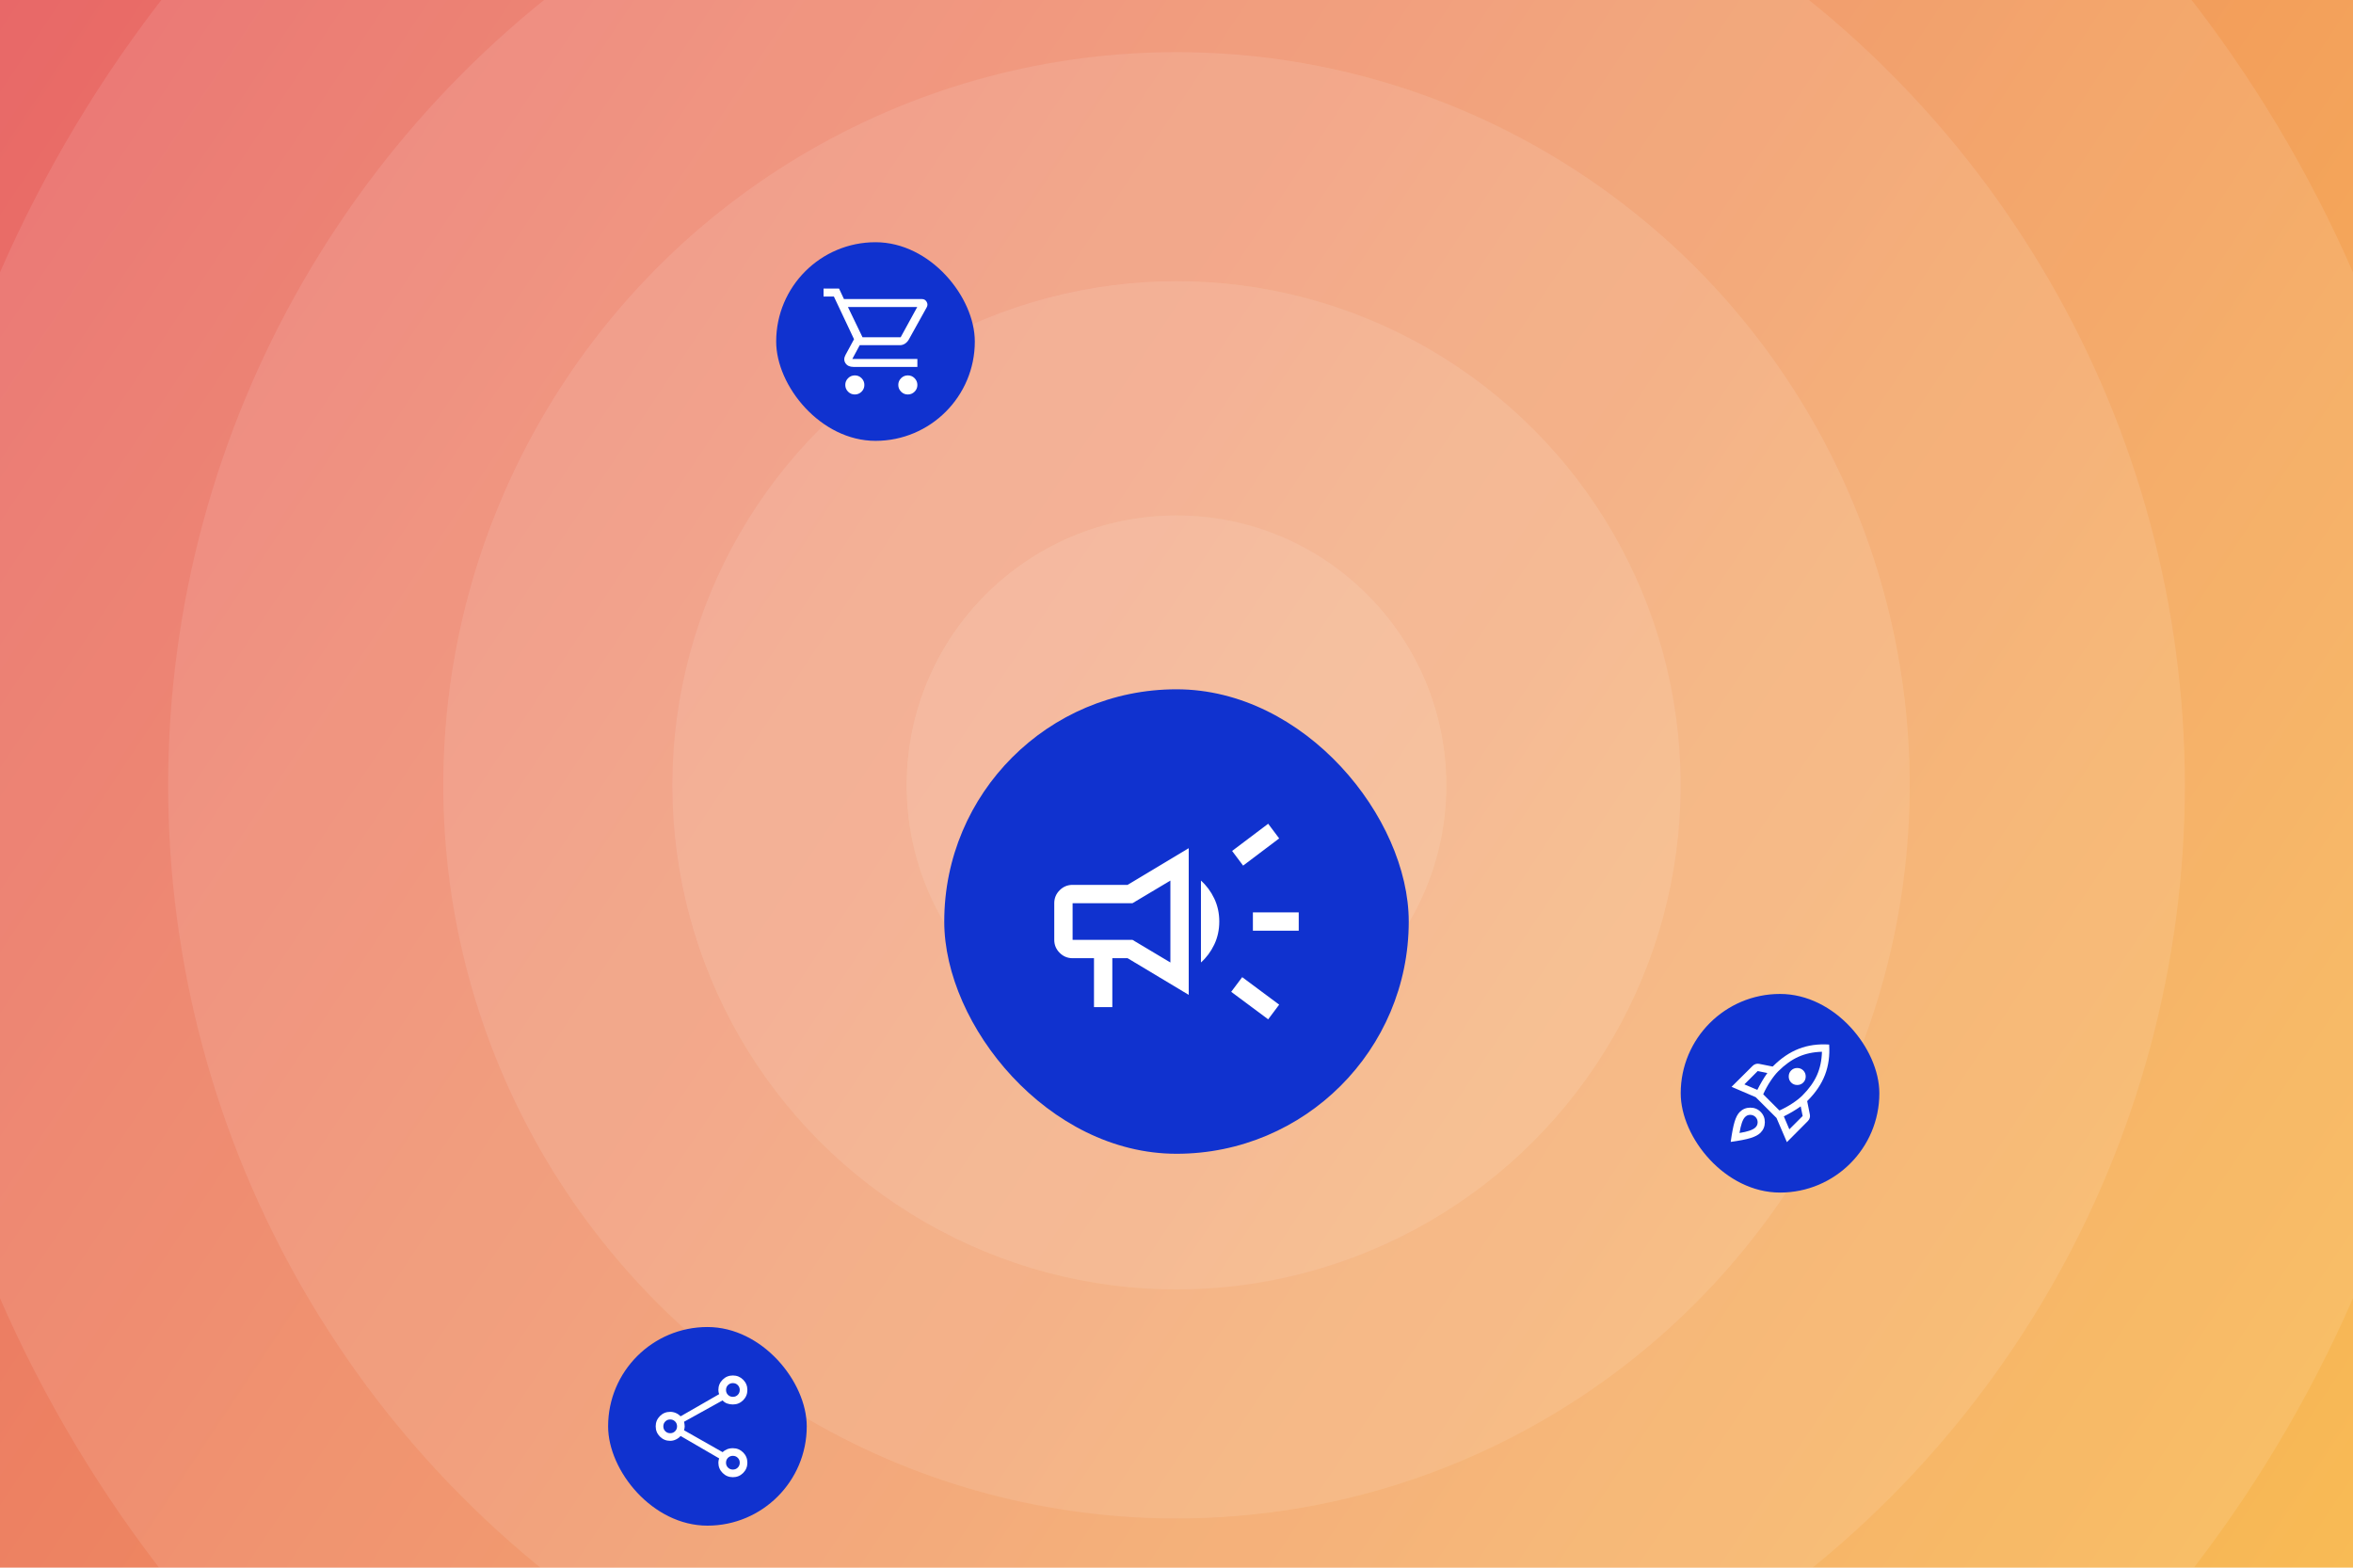
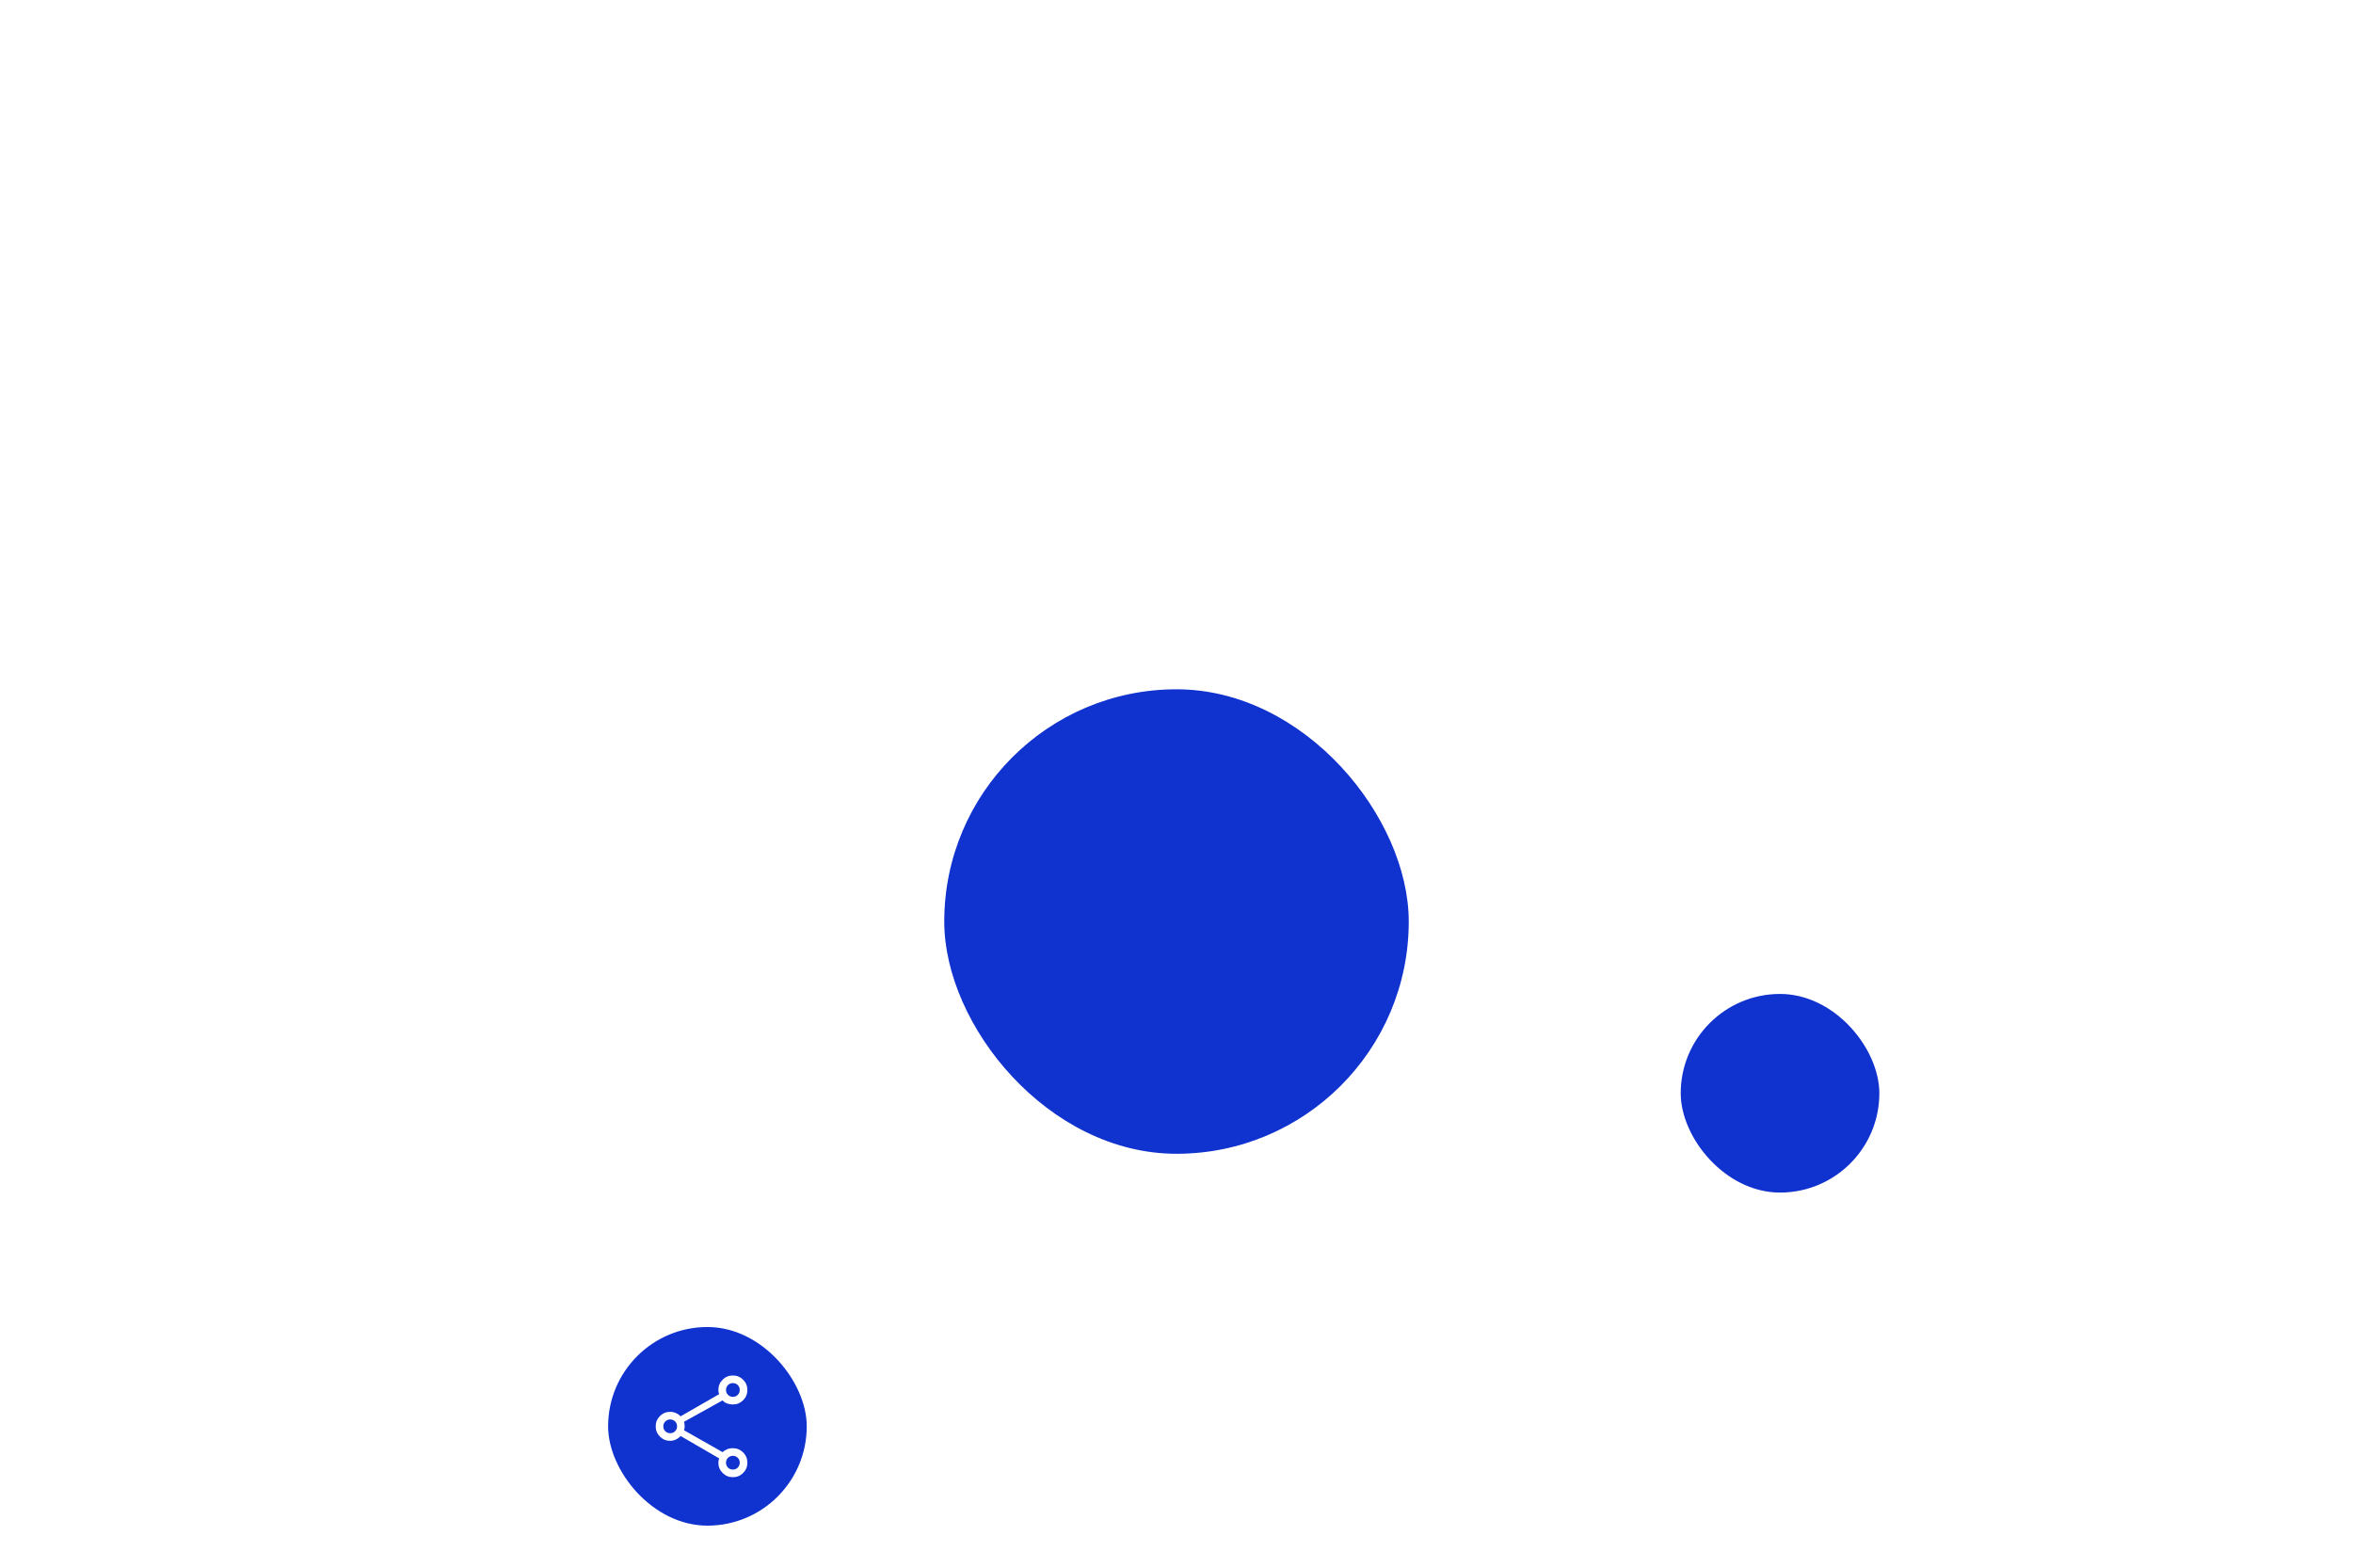
<svg xmlns="http://www.w3.org/2000/svg" width="770" height="513" viewBox="0 0 770 513" fill="none">
  <g clip-path="url(#clip0_604_986)">
-     <rect width="770" height="513" fill="url(#paint0_linear_604_986)" />
    <g style="mix-blend-mode:overlay" opacity="0.1">
      <ellipse cx="384.998" cy="256.989" rx="88.308" ry="88.304" fill="white" />
    </g>
    <g style="mix-blend-mode:overlay" opacity="0.1">
      <ellipse cx="385.002" cy="256.99" rx="164.985" ry="164.978" fill="white" />
    </g>
    <g style="mix-blend-mode:overlay" opacity="0.1">
      <ellipse cx="385" cy="256.989" rx="239.938" ry="239.929" fill="white" />
    </g>
    <g style="mix-blend-mode:overlay" opacity="0.1">
      <ellipse cx="384.999" cy="256.989" rx="329.969" ry="329.957" fill="white" />
    </g>
    <g style="mix-blend-mode:overlay" opacity="0.1">
      <ellipse cx="385" cy="256.989" rx="420" ry="419.984" fill="white" />
    </g>
    <g filter="url(#filter0_dd_604_986)">
      <rect x="309" y="181" width="152" height="152" rx="76" fill="#1032CF" />
-       <path d="M410 260V254H425V260H410ZM415 289L402.9 280L406.5 275.2L418.6 284.2L415 289ZM406.8 238.7L403.2 233.9L415 225L418.6 229.8L406.8 238.7ZM358 285V269H351C349.35 269 347.938 268.412 346.763 267.237C345.588 266.062 345 264.65 345 263V251C345 249.35 345.588 247.937 346.763 246.762C347.938 245.587 349.35 245 351 245H369L389 233V281L369 269H364V285H358ZM393 270.4V243.6C394.8 245.2 396.25 247.15 397.35 249.45C398.45 251.75 399 254.267 399 257C399 259.733 398.45 262.25 397.35 264.55C396.25 266.85 394.8 268.8 393 270.4ZM351 251V263H370.6L383 270.4V243.6L370.6 251H351Z" fill="white" />
    </g>
    <g filter="url(#filter1_dd_604_986)">
      <rect x="550" y="280" width="65" height="65" rx="32.5" fill="#1032CF" />
-       <path d="M570.836 309.593L575.073 311.392C575.553 310.432 576.066 309.486 576.612 308.554C577.159 307.621 577.738 306.728 578.351 305.875L575.193 305.236L570.836 309.593ZM576.992 312.831L582.309 318.147C583.828 317.454 585.253 316.668 586.586 315.789C587.918 314.909 588.997 314.056 589.823 313.23C591.982 311.072 593.568 308.86 594.58 306.595C595.593 304.33 596.139 301.771 596.219 298.92C593.368 299 590.809 299.546 588.544 300.559C586.279 301.572 584.067 303.157 581.909 305.316C581.083 306.142 580.23 307.221 579.351 308.554C578.471 309.886 577.685 311.312 576.992 312.831ZM586.146 308.993C585.613 308.46 585.346 307.801 585.346 307.015C585.346 306.228 585.613 305.569 586.146 305.036C586.679 304.503 587.338 304.236 588.125 304.236C588.911 304.236 589.57 304.503 590.103 305.036C590.636 305.569 590.903 306.228 590.903 307.015C590.903 307.801 590.636 308.46 590.103 308.993C589.57 309.526 588.911 309.793 588.125 309.793C587.338 309.793 586.679 309.526 586.146 308.993ZM585.546 324.303L589.903 319.946L589.264 316.788C588.411 317.401 587.518 317.98 586.586 318.527C585.653 319.073 584.707 319.586 583.748 320.066L585.546 324.303ZM598.578 296.562C598.817 300.186 598.364 303.49 597.218 306.475C596.073 309.46 594.181 312.271 591.542 314.909L591.462 314.989L591.382 315.069L592.262 319.466C592.342 319.866 592.322 320.252 592.202 320.625C592.082 320.998 591.875 321.332 591.582 321.625L584.747 328.5L581.349 320.585L574.554 313.79L566.639 310.392L573.515 303.557C573.808 303.264 574.141 303.057 574.514 302.937C574.887 302.817 575.273 302.797 575.673 302.877L580.07 303.757C580.097 303.73 580.123 303.71 580.15 303.697C580.177 303.684 580.203 303.664 580.23 303.637C582.868 300.999 585.68 299.1 588.664 297.941C591.649 296.782 594.953 296.322 598.578 296.562ZM569.317 318.627C570.25 317.694 571.389 317.221 572.735 317.208C574.081 317.194 575.22 317.654 576.153 318.587C577.085 319.519 577.545 320.659 577.532 322.004C577.518 323.35 577.045 324.489 576.113 325.422C575.42 326.115 574.347 326.688 572.895 327.141C571.443 327.594 569.264 328.02 566.359 328.42C566.759 325.515 567.179 323.33 567.619 321.865C568.058 320.399 568.625 319.32 569.317 318.627ZM570.996 320.346C570.623 320.745 570.29 321.372 569.997 322.224C569.704 323.077 569.451 324.17 569.237 325.502C570.57 325.289 571.662 325.036 572.515 324.743C573.368 324.449 573.994 324.116 574.394 323.743C574.9 323.29 575.16 322.724 575.173 322.044C575.187 321.365 574.954 320.772 574.474 320.266C573.968 319.786 573.375 319.553 572.695 319.566C572.016 319.579 571.449 319.839 570.996 320.346Z" fill="white" />
    </g>
    <g filter="url(#filter2_dd_604_986)">
      <rect x="199" y="389" width="65" height="65" rx="32.5" fill="#1032CF" />
      <path d="M239.828 438.144C238.51 438.144 237.39 437.681 236.468 436.756C235.546 435.831 235.084 434.708 235.084 433.386C235.084 433.201 235.105 432.975 235.147 432.708C235.188 432.44 235.251 432.199 235.334 431.985L222.727 424.662C222.311 425.134 221.797 425.515 221.187 425.807C220.577 426.098 219.953 426.243 219.315 426.243C217.997 426.243 216.877 425.782 215.955 424.86C215.032 423.938 214.571 422.818 214.571 421.5C214.571 420.182 215.032 419.062 215.955 418.14C216.877 417.218 217.997 416.757 219.315 416.757C219.953 416.757 220.563 416.881 221.145 417.131C221.728 417.381 222.255 417.741 222.727 418.213L235.334 410.973C235.251 410.777 235.188 410.556 235.147 410.311C235.105 410.066 235.084 409.829 235.084 409.6C235.084 408.282 235.546 407.162 236.468 406.24C237.39 405.318 238.51 404.856 239.828 404.856C241.145 404.856 242.265 405.318 243.188 406.24C244.11 407.162 244.571 408.282 244.571 409.6C244.571 410.917 244.11 412.037 243.188 412.96C242.265 413.882 241.145 414.343 239.828 414.343C239.18 414.343 238.56 414.239 237.969 414.031C237.377 413.823 236.874 413.483 236.458 413.012L223.85 420.002C223.906 420.224 223.954 420.481 223.996 420.772C224.037 421.063 224.058 421.309 224.058 421.51C224.058 421.711 224.037 421.919 223.996 422.134C223.954 422.349 223.906 422.568 223.85 422.79L236.458 429.947C236.874 429.558 237.359 429.246 237.914 429.01C238.469 428.775 239.107 428.657 239.828 428.657C241.145 428.657 242.265 429.118 243.188 430.04C244.11 430.963 244.571 432.083 244.571 433.4C244.571 434.718 244.11 435.838 243.188 436.76C242.265 437.682 241.145 438.144 239.828 438.144ZM239.829 411.847C240.466 411.847 241 411.631 241.43 411.2C241.86 410.769 242.075 410.235 242.075 409.598C242.075 408.961 241.859 408.428 241.428 407.998C240.997 407.568 240.463 407.353 239.826 407.353C239.189 407.353 238.656 407.568 238.226 407.999C237.796 408.43 237.581 408.964 237.581 409.601C237.581 410.238 237.796 410.772 238.227 411.202C238.658 411.632 239.192 411.847 239.829 411.847ZM219.316 423.747C219.953 423.747 220.487 423.531 220.917 423.1C221.347 422.67 221.562 422.136 221.562 421.499C221.562 420.862 221.346 420.328 220.915 419.898C220.484 419.468 219.95 419.253 219.313 419.253C218.676 419.253 218.143 419.469 217.713 419.9C217.283 420.33 217.068 420.864 217.068 421.501C217.068 422.138 217.283 422.672 217.714 423.102C218.145 423.532 218.679 423.747 219.316 423.747ZM239.829 435.647C240.466 435.647 241 435.432 241.43 435.001C241.86 434.57 242.075 434.036 242.075 433.399C242.075 432.762 241.859 432.228 241.428 431.798C240.997 431.368 240.463 431.153 239.826 431.153C239.189 431.153 238.656 431.369 238.226 431.8C237.796 432.231 237.581 432.765 237.581 433.402C237.581 434.039 237.796 434.572 238.227 435.002C238.658 435.432 239.192 435.647 239.829 435.647Z" fill="white" />
    </g>
    <g filter="url(#filter3_dd_604_986)">
-       <rect x="254" y="34" width="65" height="65" rx="32.5" fill="#1032CF" />
      <path d="M279.725 83.825C278.864 83.825 278.13 83.519 277.523 82.905C276.916 82.292 276.612 81.555 276.612 80.694C276.612 79.832 276.919 79.098 277.532 78.491C278.145 77.884 278.883 77.58 279.744 77.58C280.605 77.58 281.339 77.887 281.946 78.5C282.553 79.113 282.857 79.851 282.857 80.712C282.857 81.573 282.55 82.307 281.937 82.914C281.324 83.522 280.587 83.825 279.725 83.825ZM297.072 83.825C296.211 83.825 295.477 83.519 294.87 82.905C294.263 82.292 293.959 81.555 293.959 80.694C293.959 79.832 294.266 79.098 294.879 78.491C295.492 77.884 296.229 77.58 297.091 77.58C297.952 77.58 298.686 77.887 299.293 78.5C299.9 79.113 300.204 79.851 300.204 80.712C300.204 81.573 299.897 82.307 299.284 82.914C298.671 83.522 297.933 83.825 297.072 83.825ZM277.48 55.203L282.25 65.091H294.74L300.161 55.203H277.48ZM276.179 52.601H301.725C302.389 52.601 302.894 52.904 303.24 53.511C303.587 54.119 303.587 54.726 303.24 55.333L297.385 65.871C297.067 66.42 296.654 66.861 296.147 67.194C295.639 67.526 295.083 67.692 294.479 67.692H281.339L278.911 72.203H300.204V74.805H279.301C278.087 74.805 277.212 74.4 276.677 73.591C276.142 72.781 276.15 71.87 276.699 70.858L279.474 65.741L272.883 51.777H269.5V49.175H274.574L276.179 52.601Z" fill="white" />
    </g>
  </g>
  <defs>
    <filter id="filter0_dd_604_986" x="274.714" y="171.857" width="220.571" height="220.571" filterUnits="userSpaceOnUse" color-interpolation-filters="sRGB">
      <feFlood flood-opacity="0" result="BackgroundImageFix" />
      <feColorMatrix in="SourceAlpha" type="matrix" values="0 0 0 0 0 0 0 0 0 0 0 0 0 0 0 0 0 0 127 0" result="hardAlpha" />
      <feMorphology radius="20.571" operator="erode" in="SourceAlpha" result="effect1_dropShadow_604_986" />
      <feOffset dy="19.429" />
      <feGaussianBlur stdDeviation="14.857" />
      <feComposite in2="hardAlpha" operator="out" />
      <feColorMatrix type="matrix" values="0 0 0 0 0 0 0 0 0 0 0 0 0 0 0 0 0 0 0.64 0" />
      <feBlend mode="multiply" in2="BackgroundImageFix" result="effect1_dropShadow_604_986" />
      <feColorMatrix in="SourceAlpha" type="matrix" values="0 0 0 0 0 0 0 0 0 0 0 0 0 0 0 0 0 0 127 0" result="hardAlpha" />
      <feOffset dy="25.143" />
      <feGaussianBlur stdDeviation="17.143" />
      <feComposite in2="hardAlpha" operator="out" />
      <feColorMatrix type="matrix" values="0 0 0 0 0.063 0 0 0 0 0.196 0 0 0 0 0.812 0 0 0 0.19 0" />
      <feBlend mode="normal" in2="effect1_dropShadow_604_986" result="effect2_dropShadow_604_986" />
      <feBlend mode="normal" in="SourceGraphic" in2="effect2_dropShadow_604_986" result="shape" />
    </filter>
    <filter id="filter1_dd_604_986" x="515.179" y="270.714" width="134.643" height="134.643" filterUnits="userSpaceOnUse" color-interpolation-filters="sRGB">
      <feFlood flood-opacity="0" result="BackgroundImageFix" />
      <feColorMatrix in="SourceAlpha" type="matrix" values="0 0 0 0 0 0 0 0 0 0 0 0 0 0 0 0 0 0 127 0" result="hardAlpha" />
      <feMorphology radius="20.893" operator="erode" in="SourceAlpha" result="effect1_dropShadow_604_986" />
      <feOffset dy="19.732" />
      <feGaussianBlur stdDeviation="15.089" />
      <feComposite in2="hardAlpha" operator="out" />
      <feColorMatrix type="matrix" values="0 0 0 0 0 0 0 0 0 0 0 0 0 0 0 0 0 0 0.64 0" />
      <feBlend mode="multiply" in2="BackgroundImageFix" result="effect1_dropShadow_604_986" />
      <feColorMatrix in="SourceAlpha" type="matrix" values="0 0 0 0 0 0 0 0 0 0 0 0 0 0 0 0 0 0 127 0" result="hardAlpha" />
      <feOffset dy="25.536" />
      <feGaussianBlur stdDeviation="17.411" />
      <feComposite in2="hardAlpha" operator="out" />
      <feColorMatrix type="matrix" values="0 0 0 0 0.063 0 0 0 0 0.196 0 0 0 0 0.812 0 0 0 0.19 0" />
      <feBlend mode="normal" in2="effect1_dropShadow_604_986" result="effect2_dropShadow_604_986" />
      <feBlend mode="normal" in="SourceGraphic" in2="effect2_dropShadow_604_986" result="shape" />
    </filter>
    <filter id="filter2_dd_604_986" x="164.179" y="379.714" width="134.643" height="134.643" filterUnits="userSpaceOnUse" color-interpolation-filters="sRGB">
      <feFlood flood-opacity="0" result="BackgroundImageFix" />
      <feColorMatrix in="SourceAlpha" type="matrix" values="0 0 0 0 0 0 0 0 0 0 0 0 0 0 0 0 0 0 127 0" result="hardAlpha" />
      <feMorphology radius="20.893" operator="erode" in="SourceAlpha" result="effect1_dropShadow_604_986" />
      <feOffset dy="19.732" />
      <feGaussianBlur stdDeviation="15.089" />
      <feComposite in2="hardAlpha" operator="out" />
      <feColorMatrix type="matrix" values="0 0 0 0 0 0 0 0 0 0 0 0 0 0 0 0 0 0 0.64 0" />
      <feBlend mode="multiply" in2="BackgroundImageFix" result="effect1_dropShadow_604_986" />
      <feColorMatrix in="SourceAlpha" type="matrix" values="0 0 0 0 0 0 0 0 0 0 0 0 0 0 0 0 0 0 127 0" result="hardAlpha" />
      <feOffset dy="25.536" />
      <feGaussianBlur stdDeviation="17.411" />
      <feComposite in2="hardAlpha" operator="out" />
      <feColorMatrix type="matrix" values="0 0 0 0 0.063 0 0 0 0 0.196 0 0 0 0 0.812 0 0 0 0.19 0" />
      <feBlend mode="normal" in2="effect1_dropShadow_604_986" result="effect2_dropShadow_604_986" />
      <feBlend mode="normal" in="SourceGraphic" in2="effect2_dropShadow_604_986" result="shape" />
    </filter>
    <filter id="filter3_dd_604_986" x="219.179" y="24.714" width="134.643" height="134.643" filterUnits="userSpaceOnUse" color-interpolation-filters="sRGB">
      <feFlood flood-opacity="0" result="BackgroundImageFix" />
      <feColorMatrix in="SourceAlpha" type="matrix" values="0 0 0 0 0 0 0 0 0 0 0 0 0 0 0 0 0 0 127 0" result="hardAlpha" />
      <feMorphology radius="20.893" operator="erode" in="SourceAlpha" result="effect1_dropShadow_604_986" />
      <feOffset dy="19.732" />
      <feGaussianBlur stdDeviation="15.089" />
      <feComposite in2="hardAlpha" operator="out" />
      <feColorMatrix type="matrix" values="0 0 0 0 0 0 0 0 0 0 0 0 0 0 0 0 0 0 0.64 0" />
      <feBlend mode="multiply" in2="BackgroundImageFix" result="effect1_dropShadow_604_986" />
      <feColorMatrix in="SourceAlpha" type="matrix" values="0 0 0 0 0 0 0 0 0 0 0 0 0 0 0 0 0 0 127 0" result="hardAlpha" />
      <feOffset dy="25.536" />
      <feGaussianBlur stdDeviation="17.411" />
      <feComposite in2="hardAlpha" operator="out" />
      <feColorMatrix type="matrix" values="0 0 0 0 0.063 0 0 0 0 0.196 0 0 0 0 0.812 0 0 0 0.19 0" />
      <feBlend mode="normal" in2="effect1_dropShadow_604_986" result="effect2_dropShadow_604_986" />
      <feBlend mode="normal" in="SourceGraphic" in2="effect2_dropShadow_604_986" result="shape" />
    </filter>
    <linearGradient id="paint0_linear_604_986" x1="0" y1="0" x2="770" y2="513" gradientUnits="userSpaceOnUse">
      <stop stop-color="#E86868" />
      <stop offset="1" stop-color="#F8BB55" />
    </linearGradient>
    <clipPath id="clip0_604_986">
      <rect width="770" height="513" fill="white" />
    </clipPath>
  </defs>
</svg>